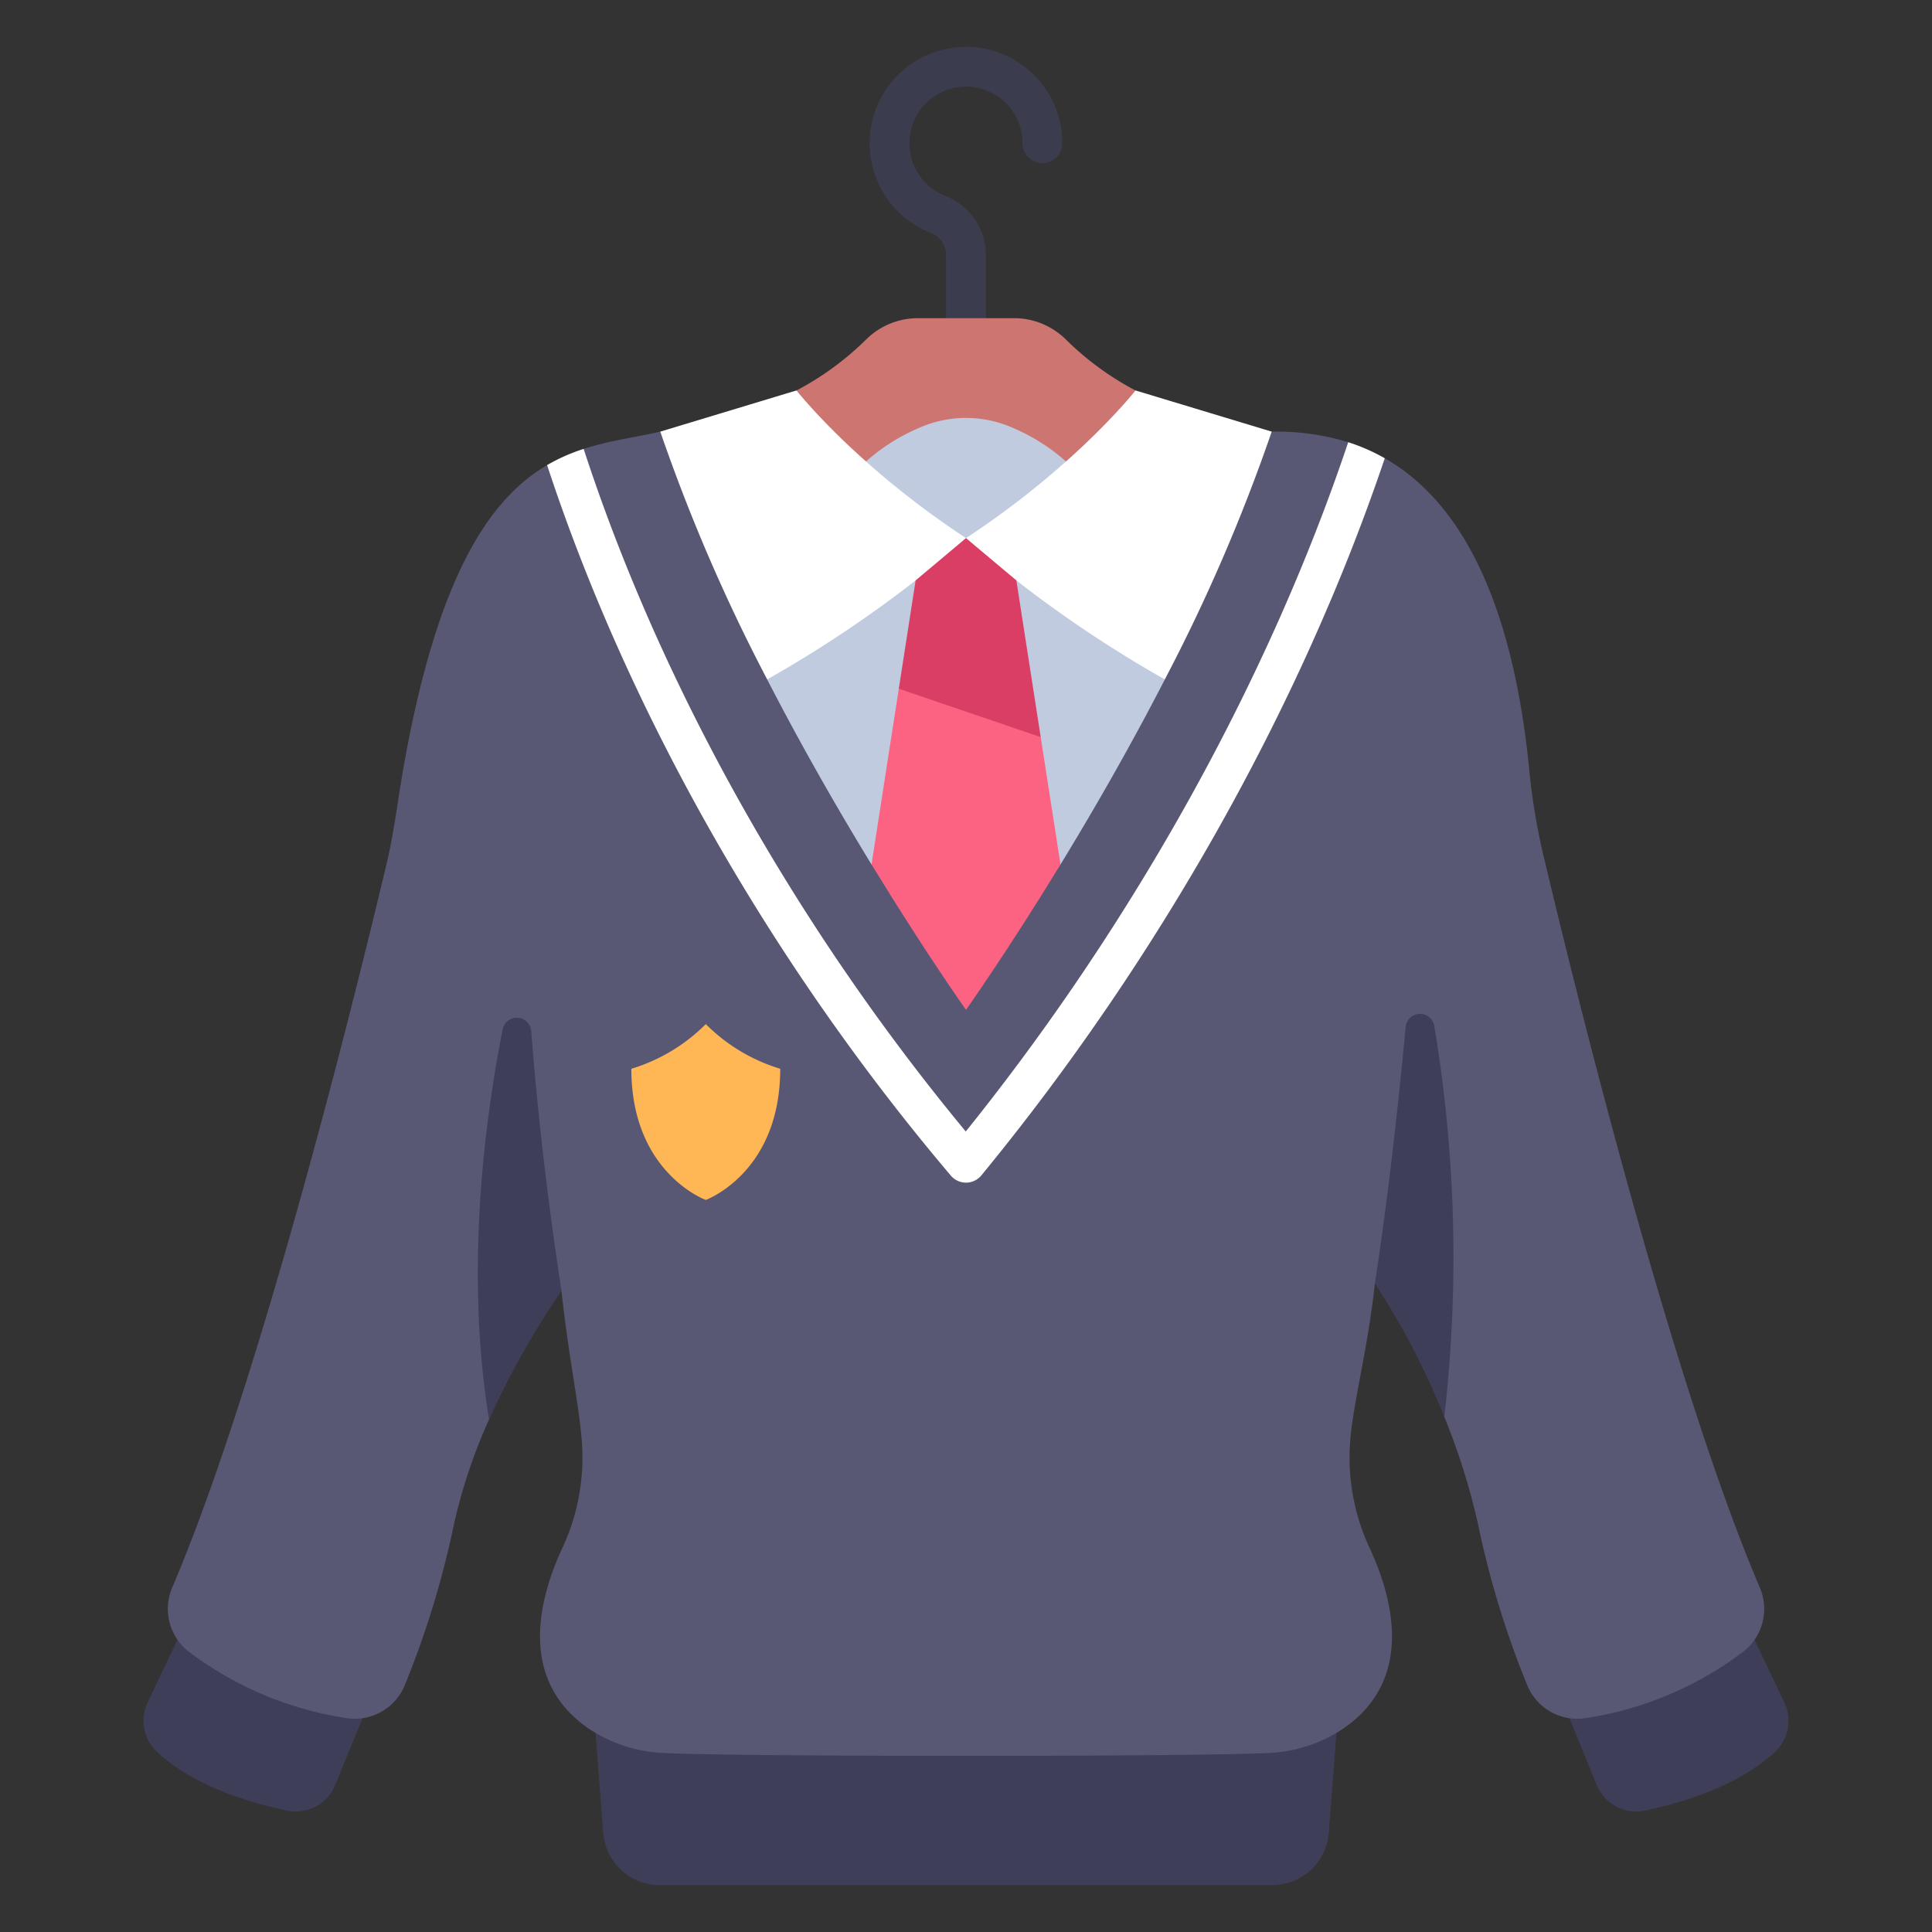
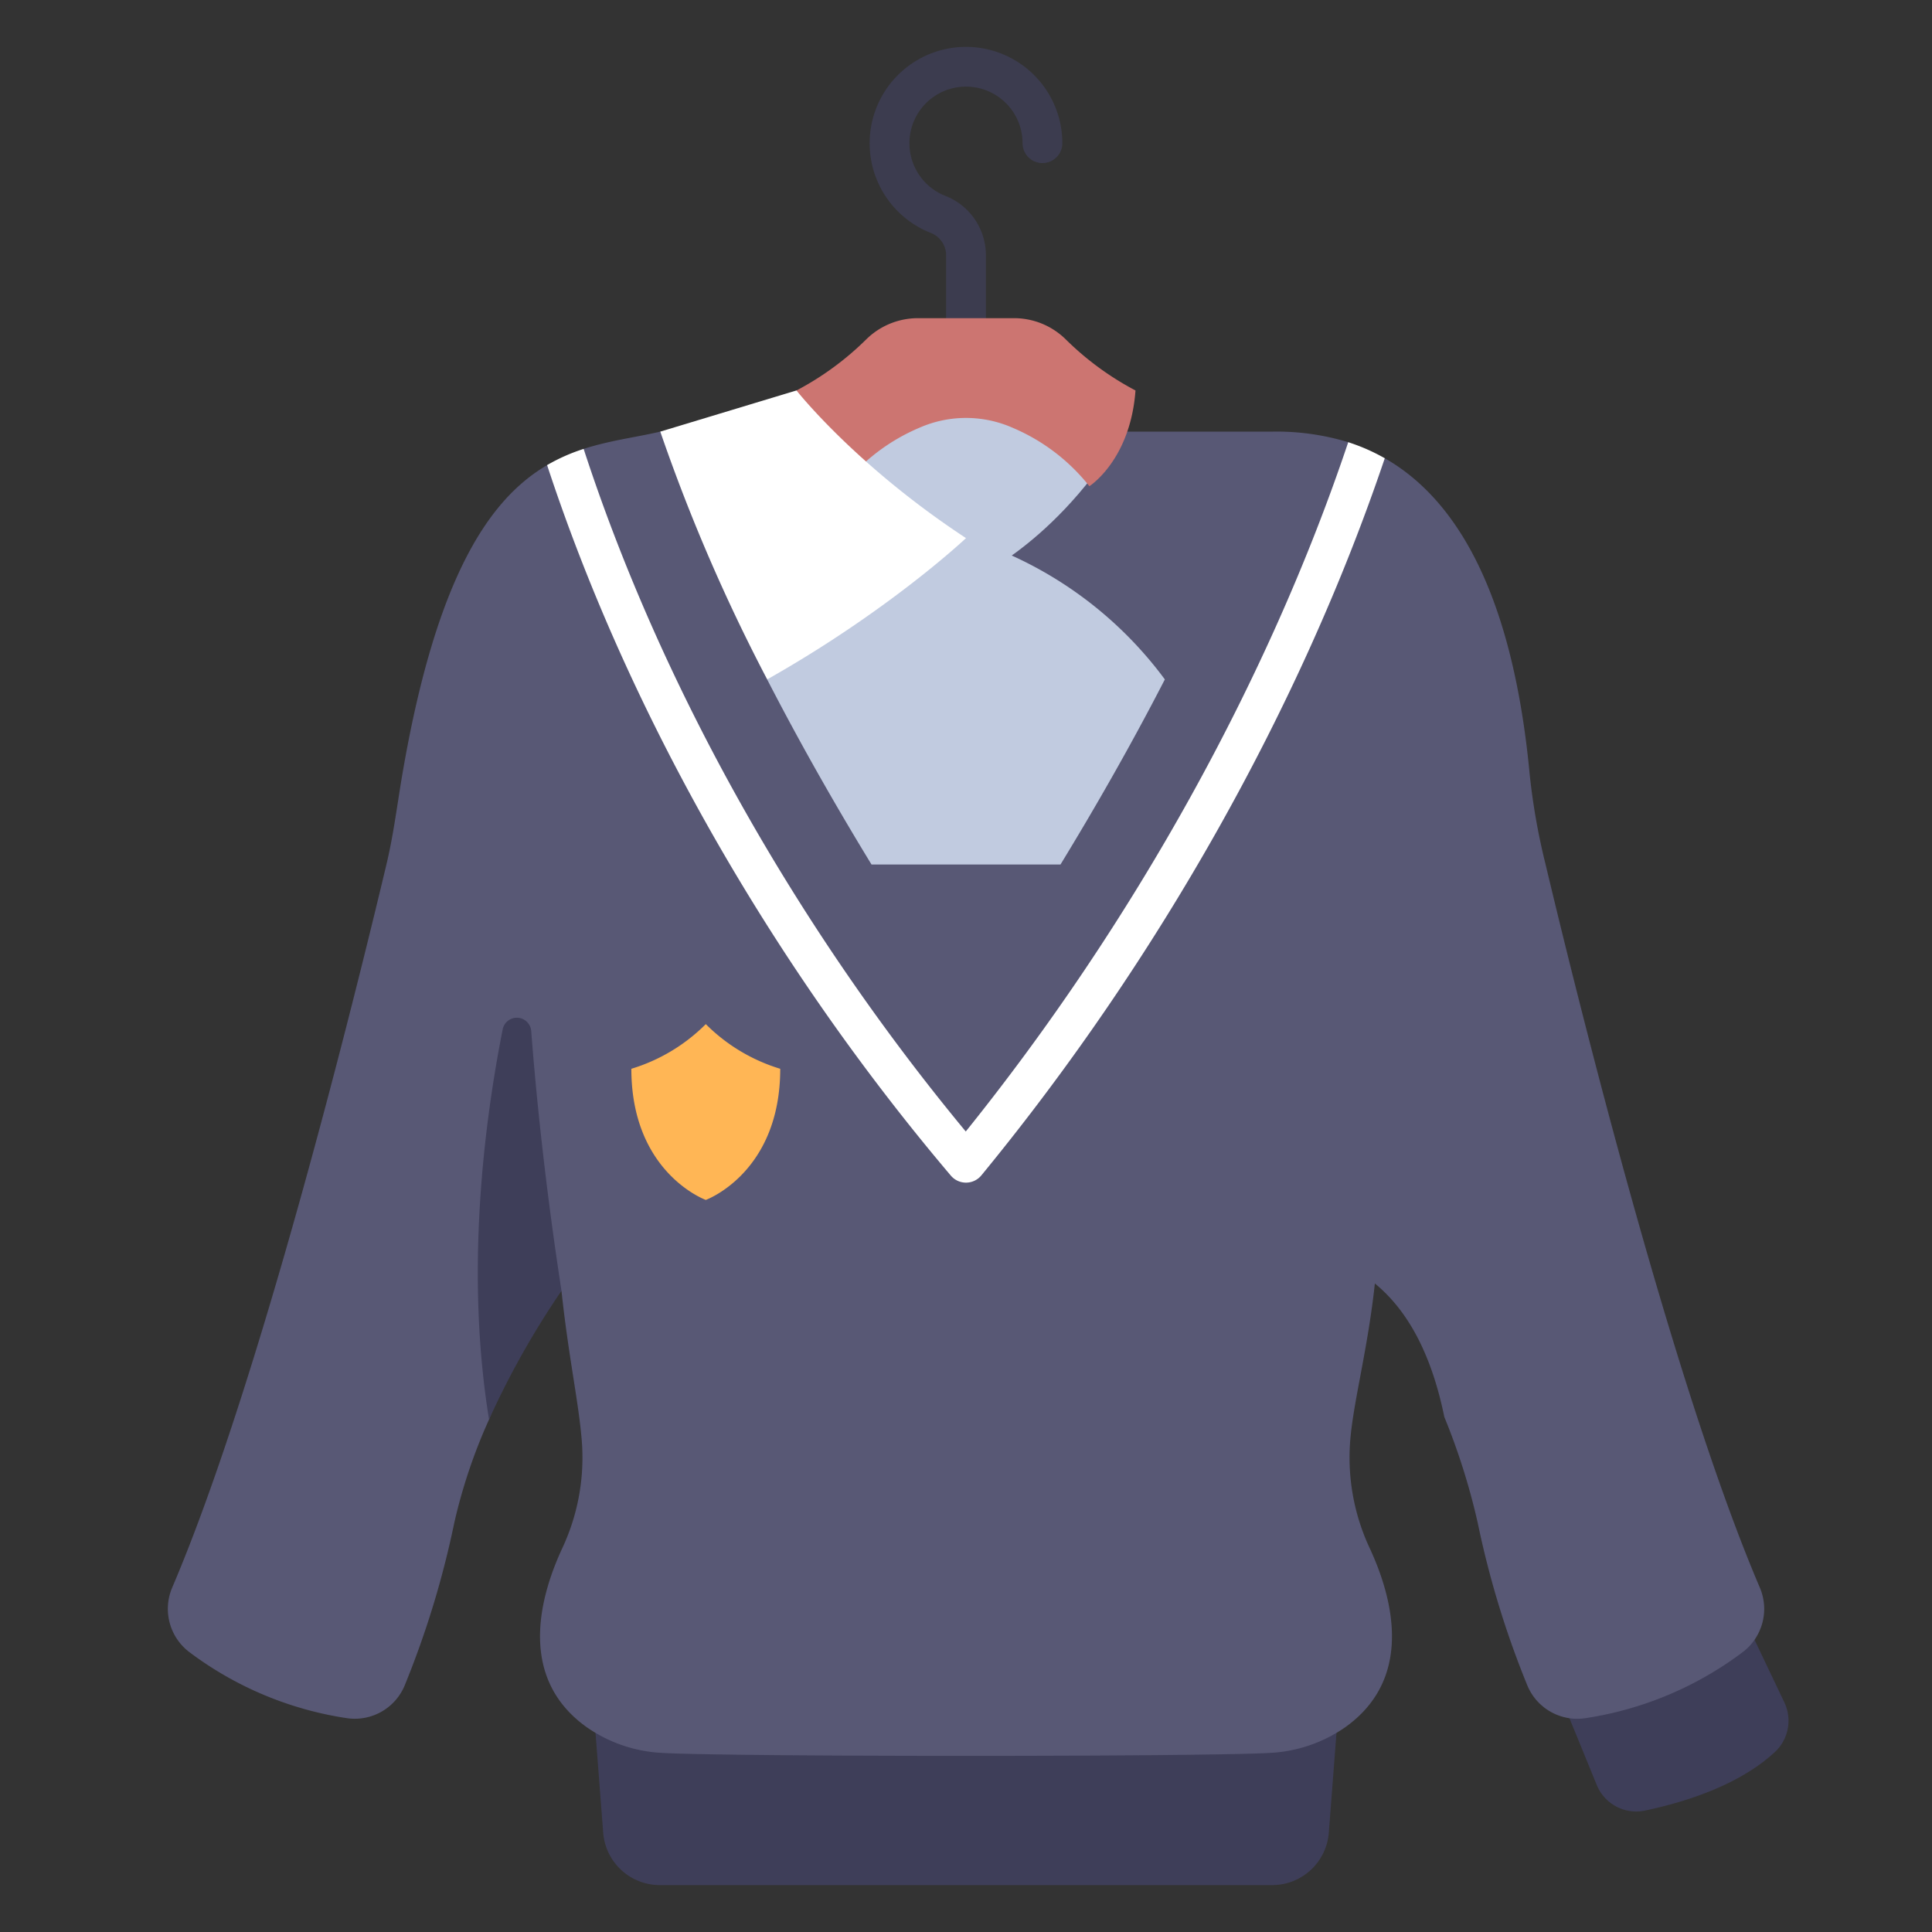
<svg xmlns="http://www.w3.org/2000/svg" id="Flat" height="512" viewBox="0 0 340 340" width="512">
  <rect x="0" y="0" width="340" height="340" fill="#333333" stroke="none" />
  <path d="m170 62.956a3.5 3.5 0 0 1 -3.5-3.5v-14.627a4.245 4.245 0 0 0 -2.79-3.877 16.956 16.956 0 1 1 23.245-15.752 3.5 3.5 0 1 1 -7 0 9.956 9.956 0 1 0 -13.646 9.249 11.206 11.206 0 0 1 7.191 10.38v14.627a3.5 3.5 0 0 1 -3.5 3.5z" fill="#3c3c4f" />
  <g fill="#3e3e59">
-     <path d="m31.738 287.511-5.753 12.081a7.5 7.5 0 0 0 1.624 8.694c3.552 3.329 10.352 7.694 22.917 10.349a7.5 7.5 0 0 0 8.474-4.515l6.031-14.741z" />
    <path d="m104.759 304.4s.783 10.182 1.394 18.12a9.994 9.994 0 0 0 9.965 9.228h107.764a10 10 0 0 0 9.966-9.228l1.394-18.12z" />
    <path d="m308.262 287.511 5.753 12.081a7.5 7.5 0 0 1 -1.624 8.694c-3.552 3.329-10.352 7.694-22.917 10.349a7.5 7.5 0 0 1 -8.474-4.515l-6.031-14.741z" />
  </g>
  <path d="m309.689 279.361c-15.309-35.833-32-103.328-37.717-127.339a114.754 114.754 0 0 1 -2.772-15.752c-3.257-34.494-14.411-49.3-25.5-55.628l-6.432-2.823a43.381 43.381 0 0 0 -13.463-1.86h-107.605c-4.238 1-8.836 1.532-13.484 3.041l-6.431 2.85c-9.939 5.828-19.452 19.216-25.477 54.42-.9 5.262-1.54 10.559-2.776 15.752-5.713 24.011-22.408 91.506-37.717 127.339a9.549 9.549 0 0 0 2.9 11.3 61.2 61.2 0 0 0 27.686 11.686 9.51 9.51 0 0 0 10.28-5.646 162.733 162.733 0 0 0 8.762-28.701 95.357 95.357 0 0 1 6.118-18.185c3.442-9.765 7.455-17.964 12.752-22.646 1.2 11.306 2.968 19.326 3.543 26.038a37.577 37.577 0 0 1 -3.347 19.127c-4.073 8.718-7.955 22.985 4.309 31.671a25.414 25.414 0 0 0 12.109 4.4c7.715.8 101.431.8 109.146 0a25.414 25.414 0 0 0 12.109-4.4c12.264-8.686 8.382-22.953 4.309-31.671a37.577 37.577 0 0 1 -3.347-19.127c.575-6.712 3.107-16.031 4.308-27.337 6.075 4.971 10.063 12.926 12.226 23.492a117.525 117.525 0 0 1 5.879 18.638 162.733 162.733 0 0 0 8.77 28.708 9.51 9.51 0 0 0 10.28 5.646 61.2 61.2 0 0 0 27.686-11.686 9.549 9.549 0 0 0 2.896-11.307z" fill="#585875" />
  <path d="m170 66.636-26.9 10.635c12.447 19.729 26.9 25.122 26.9 25.122s14.453-5.393 26.9-25.122z" fill="#c1cbe0" />
  <path d="m187.53 59.7a12.958 12.958 0 0 0 -9.126-3.707h-16.804a12.958 12.958 0 0 0 -9.13 3.707 51.645 51.645 0 0 1 -12.3 9.015c.9 12.279 8.116 16.847 8.116 16.847a34.3 34.3 0 0 1 13.548-10.3 20.332 20.332 0 0 1 16.33 0 34.3 34.3 0 0 1 13.548 10.3s7.213-4.568 8.116-16.847a51.645 51.645 0 0 1 -12.298-9.015z" fill="#cc7571" />
  <path d="m170 94.7c-14.491 5.859-27.017 13.407-34.993 24.867 6.222 12.093 12.7 23.293 18.363 32.569h33.26c5.664-9.276 12.14-20.476 18.363-32.569a68.9 68.9 0 0 0 -34.993-24.867z" fill="#c1cbe0" />
-   <path d="m158.174 121.2-4.8 30.931c9.438 15.469 16.626 25.581 16.626 25.581s7.188-10.116 16.63-25.577l-3.481-22.409s-12.487-8.526-24.975-8.526z" fill="#fc6383" />
-   <path d="m199.829 68.711 23.971 7.248a312.867 312.867 0 0 1 -18.811 43.606c-21.578-12.187-34.989-24.865-34.989-24.865 19.514-12.824 29.829-25.989 29.829-25.989z" fill="#fff" />
  <path d="m140.171 68.711-23.971 7.248a312.992 312.992 0 0 0 18.812 43.606c21.577-12.187 34.988-24.865 34.988-24.865-19.514-12.824-29.829-25.989-29.829-25.989z" fill="#fff" />
  <path d="m124.208 180.228a31.364 31.364 0 0 1 -13.1 7.86c0 18.339 13.1 23.079 13.1 23.079s13.1-4.74 13.1-23.079a31.364 31.364 0 0 1 -13.1-7.86z" fill="#ffb655" />
  <path d="m237.266 77.821c-14 41.755-37.729 84.528-67.307 121.305-30.021-36.248-53.7-78.566-67.246-120.126a32.3 32.3 0 0 0 -6.432 2.85c14.269 43.431 39.335 87.6 71.049 125.037a3.5 3.5 0 0 0 2.67 1.237h.026a3.5 3.5 0 0 0 2.678-1.278c31.2-37.969 56.283-82.6 70.994-126.2a33.61 33.61 0 0 0 -6.432-2.825z" fill="#fff" />
-   <path d="m178.865 102.142-8.865-7.443-8.865 7.442-2.961 19.063 24.975 8.522z" fill="#db3e64" />
  <path d="m93.488 181.457a2.54 2.54 0 0 0 -5.024-.311c-3.252 16.453-6.621 42.7-2.4 68.665a149.357 149.357 0 0 1 12.748-22.647c-2.912-18.946-4.483-34.7-5.324-45.707z" fill="#3e3e59" />
-   <path d="m247.376 180.731c-1.162 12.291-3 29.568-5.424 45.134a132.132 132.132 0 0 1 12.222 23.493 246.794 246.794 0 0 0 -1.768-68.827 2.539 2.539 0 0 0 -5.03.2z" fill="#3e3e59" />
</svg>